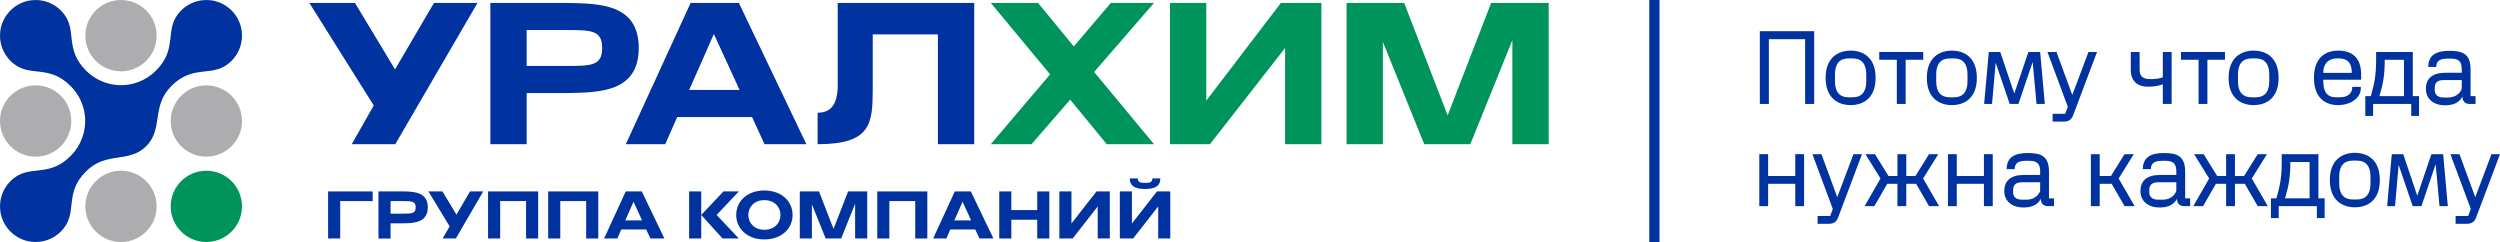
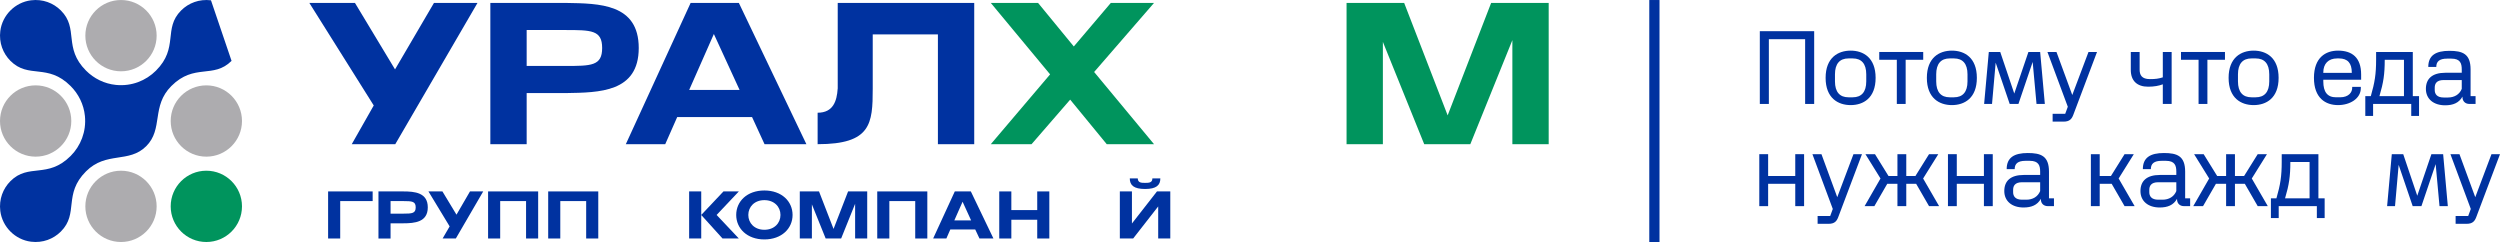
<svg xmlns="http://www.w3.org/2000/svg" xml:space="preserve" width="10299px" height="997px" style="shape-rendering:geometricPrecision; text-rendering:geometricPrecision; image-rendering:optimizeQuality; fill-rule:evenodd; clip-rule:evenodd" viewBox="0 0 10301.92 997.18">
  <defs>
    <style type="text/css">  .fil0 {fill:#0032A0;fill-rule:nonzero} .fil1 {fill:#00945D;fill-rule:nonzero} .fil2 {fill:#ADACAF;fill-rule:nonzero}  </style>
  </defs>
  <g id="Слой_x0020_1">
    <path class="fil0" d="M3452.06 11.95l0 353.49 -0.2 0c-3.33,50.05 -17.83,99.03 -82.63,99.03l0 129.65c219.99,0 227.08,-84.09 227.08,-228.67l0 -223.85 268.58 0 0 452.52 149.66 0 0 -582.17 -562.49 0z" />
    <path class="fil0" d="M2327.46 271.74l-157.2 0 0 -148.05 157.2 0c109.26,0 153.87,0 153.87,74.03 0,74.02 -44.61,74.02 -153.87,74.02zm304.64 -74.02l0 0 0 -0.01c-0.01,-183.3 -163.32,-183.35 -299.19,-185.67l0 -0.09 -312.32 0 0 582.17 149.67 0 0 -210.63 162.65 0c135.87,-2.32 299.18,-2.46 299.19,-185.77z" />
    <polygon class="fil0" points="1627.84,285.94 1462.66,11.94 1274.68,11.94 1540.1,434.55 1449.48,594.12 1628.81,594.12 1967.66,11.94 1788.33,11.94 " />
    <path class="fil0" d="M2839.9 370.62l101.77 -230.56 106.01 230.56 -207.78 0zm6.05 -358.68l-267.11 582.18 162.41 0 49.32 -111.74 308.49 0 51.39 111.74 172.48 0 -278.31 -582.18 -198.67 0z" />
    <polygon class="fil1" points="6144.66,11.94 5965.45,475.37 5786.23,11.94 5548.86,11.94 5548.86,594.12 5698.52,594.12 5698.52,172.59 5868.87,594.12 6058.83,594.12 6232.12,165.32 6232.12,594.12 6381.78,594.12 6381.78,11.95 " />
-     <polygon class="fil1" points="4970.89,414.66 4970.89,11.94 4821.22,11.94 4821.22,594.12 4985.92,594.12 5295.52,197.64 5295.52,594.12 5445.18,594.12 5445.18,11.94 5278.34,11.94 " />
    <polygon class="fil1" points="4577.4,11.95 4424.92,191.41 4277.62,11.95 4082.79,11.95 4327.23,306.4 4082.79,594.12 4250.75,594.12 4409.94,410.51 4560.66,594.12 4755.49,594.12 4508.67,296.63 4755.49,11.95 " />
    <path class="fil1" d="M997.18 850.29c0,81.12 -65.77,146.89 -146.89,146.89 -81.13,0 -146.9,-65.77 -146.9,-146.89 0,-81.13 65.77,-146.89 146.9,-146.89 81.12,0 146.89,65.76 146.89,146.89z" />
    <path class="fil2" d="M645.48 146.89c0,81.13 -65.76,146.89 -146.89,146.89 -81.13,0 -146.89,-65.76 -146.89,-146.89 0,-81.12 65.76,-146.89 146.89,-146.89 81.13,0 146.89,65.77 146.89,146.89z" />
    <path class="fil2" d="M293.79 498.59c0,81.13 -65.77,146.89 -146.9,146.89 -81.09,0 -146.84,-65.71 -146.89,-146.8l0 -0.18c0.05,-81.08 65.8,-146.8 146.89,-146.8 81.13,0 146.9,65.76 146.9,146.89z" />
    <path class="fil2" d="M997.18 498.59c0,81.13 -65.77,146.89 -146.89,146.89 -81.13,0 -146.9,-65.76 -146.9,-146.89 0,-81.13 65.77,-146.89 146.9,-146.89 81.12,0 146.89,65.76 146.89,146.89z" />
    <path class="fil2" d="M645.48 850.29c0,81.12 -65.76,146.89 -146.89,146.89 -81.13,0 -146.89,-65.77 -146.89,-146.89 0,-81.13 65.76,-146.89 146.89,-146.89 81.13,0 146.89,65.76 146.89,146.89z" />
-     <path class="fil0" d="M869.38 1.21c-48.04,-6.06 -92.26,11.12 -122.96,41.81 -75.13,75.14 -8.7,153.03 -103.7,248.03 -41.4,41.39 -100.39,65.2 -164.7,58.87 -47.83,-4.71 -91.03,-26.43 -123.51,-58.93 -94.99,-94.99 -28.62,-172.83 -103.75,-247.97 -30.7,-30.69 -74.92,-47.87 -122.97,-41.81 -32.73,4.12 -62.31,19.4 -84.75,41.84 -22.43,22.43 -37.71,52.01 -41.83,84.75 -6.06,48.04 11.12,92.26 41.82,122.96l-0.01 0c75.13,75.13 152.97,8.76 247.97,103.75 32.5,32.49 54.23,75.68 58.93,123.51 6.33,64.31 -17.48,123.3 -58.88,164.7 -94.99,95 -172.89,28.57 -248.02,103.7l0.01 0c-30.7,30.7 -47.88,74.92 -41.82,122.97 4.12,32.73 19.4,62.31 41.83,84.74 22.44,22.44 52.02,37.71 84.75,41.84 48.05,6.06 92.27,-11.11 122.97,-41.81 75.13,-75.14 8.7,-153.03 103.7,-248.03 83.52,-83.52 176.6,-32.28 248,-103.67 71.39,-71.4 20.15,-164.48 103.67,-248 95,-95 172.9,-28.57 248.03,-103.7l0 0c30.69,-30.7 47.87,-74.92 41.81,-122.96 -4.12,-32.74 -19.4,-62.32 -41.83,-84.75 -22.44,-22.44 -52.02,-37.72 -84.76,-41.84z" />
+     <path class="fil0" d="M869.38 1.21c-48.04,-6.06 -92.26,11.12 -122.96,41.81 -75.13,75.14 -8.7,153.03 -103.7,248.03 -41.4,41.39 -100.39,65.2 -164.7,58.87 -47.83,-4.71 -91.03,-26.43 -123.51,-58.93 -94.99,-94.99 -28.62,-172.83 -103.75,-247.97 -30.7,-30.69 -74.92,-47.87 -122.97,-41.81 -32.73,4.12 -62.31,19.4 -84.75,41.84 -22.43,22.43 -37.71,52.01 -41.83,84.75 -6.06,48.04 11.12,92.26 41.82,122.96l-0.01 0c75.13,75.13 152.97,8.76 247.97,103.75 32.5,32.49 54.23,75.68 58.93,123.51 6.33,64.31 -17.48,123.3 -58.88,164.7 -94.99,95 -172.89,28.57 -248.02,103.7l0.01 0c-30.7,30.7 -47.88,74.92 -41.82,122.97 4.12,32.73 19.4,62.31 41.83,84.74 22.44,22.44 52.02,37.71 84.75,41.84 48.05,6.06 92.27,-11.11 122.97,-41.81 75.13,-75.14 8.7,-153.03 103.7,-248.03 83.52,-83.52 176.6,-32.28 248,-103.67 71.39,-71.4 20.15,-164.48 103.67,-248 95,-95 172.9,-28.57 248.03,-103.7l0 0z" />
    <polygon class="fil0" points="1352.06,788.75 1535.61,788.75 1535.61,828.55 1401.91,828.55 1401.91,982.74 1352.06,982.74 " />
    <path class="fil0" d="M1712.98 854.44c0,-24.73 -14.68,-25.89 -51.4,-25.89l-52.16 0 0 51.78 52.16 0c36.72,0 51.4,-1.16 51.4,-25.89zm-51.78 65.7l-51.78 0 0 62.6 -49.86 0 0 -193.99 102.02 0c47.15,0 101.25,4.63 101.25,65.69 0,61.06 -54.1,65.7 -101.63,65.7z" />
    <polygon class="fil0" points="1765.53,788.75 1823.11,788.75 1881.07,884.58 1936.72,788.75 1991.2,788.75 1878.37,982.74 1823.88,982.74 1852.86,932.89 " />
    <polygon class="fil0" points="2217.64,788.75 2217.64,982.74 2167.8,982.74 2167.8,828.55 2061.14,828.55 2061.14,982.74 2011.29,982.74 2011.29,788.75 " />
    <polygon class="fil0" points="2465.34,788.75 2465.34,982.74 2415.5,982.74 2415.5,828.55 2308.83,828.55 2308.83,982.74 2258.99,982.74 2258.99,788.75 " />
-     <path class="fil0" d="M2645.8 908.15l-35.17 -76.89 -34 76.89 69.17 0zm-1.16 -119.4l93.13 193.99 -57.58 0 -17.39 -37.1 -102.79 0 -16.23 37.1 -54.48 0 89.26 -193.99 66.08 0z" />
    <polygon class="fil0" points="2839.77,788.75 2889.63,788.75 2889.63,885.74 2981.21,788.75 3044.59,788.75 2953,885.74 3044.59,982.74 2977.35,982.74 2889.63,885.74 2889.63,982.74 2839.77,982.74 " />
    <path class="fil0" d="M3216.16 885.74c0,-33.61 -25.52,-61.05 -66.47,-61.05 -40.58,0 -66.08,27.44 -66.08,61.05 0,33.62 25.5,61.06 66.08,61.06 40.95,0 66.47,-27.44 66.47,-61.06zm49.84 0c0,55.65 -44.82,100.87 -116.31,100.87 -71.11,0 -115.93,-45.22 -115.93,-100.87 0,-56.03 44.82,-100.86 115.93,-100.86 71.49,0 116.31,44.83 116.31,100.86z" />
    <polygon class="fil0" points="3573.59,788.75 3573.59,982.74 3523.75,982.74 3523.75,839.76 3466.17,982.74 3402.4,982.74 3345.59,842.08 3345.59,982.74 3295.75,982.74 3295.75,788.75 3374.96,788.75 3434.86,943.33 3494.76,788.75 " />
    <polygon class="fil0" points="3821.28,788.75 3821.28,982.74 3771.44,982.74 3771.44,828.55 3664.79,828.55 3664.79,982.74 3614.93,982.74 3614.93,788.75 " />
    <path class="fil0" d="M4001.73 908.15l-35.16 -76.89 -34 76.89 69.16 0zm-1.15 -119.4l93.13 193.99 -57.57 0 -17.4 -37.1 -102.79 0 -16.23 37.1 -54.48 0 89.26 -193.99 66.08 0z" />
    <polygon class="fil0" points="4274.18,865.65 4274.18,788.75 4324.02,788.75 4324.02,982.74 4274.18,982.74 4274.18,905.46 4167.52,905.46 4167.52,982.74 4117.67,982.74 4117.67,788.75 4167.52,788.75 4167.52,865.65 " />
-     <polygon class="fil0" points="4518.39,788.75 4573.27,788.75 4573.27,982.74 4523.41,982.74 4523.41,850.58 4420.24,982.74 4365.36,982.74 4365.36,788.75 4415.21,788.75 4415.21,920.91 " />
    <path class="fil0" d="M4655.57 735.03l32.84 0c0.78,17.4 12.76,18.55 30.14,18.55 17.4,0 30.15,-1.15 30.15,-18.55l32.85 0c0,28.21 -16.62,43.67 -63,43.67 -46.36,0 -62.98,-15.46 -62.98,-43.67zm112.06 53.72l54.88 0 0 193.99 -49.85 0 0 -132.16 -103.18 132.16 -54.87 0 0 -193.99 49.85 0 0 132.16 103.17 -132.16z" />
    <polygon class="fil0" points="6838.43,997.18 6796.32,997.18 6796.32,0.02 6838.43,0.02 " />
    <polygon class="fil0" points="7438.55,161.45 7289.06,161.45 7289.06,428.3 7251.79,428.3 7251.79,128.47 7475.81,128.47 7475.81,428.3 7438.55,428.3 " />
    <path class="fil0" d="M7561.48 306.23l0 29.12c0,43.69 19.71,65.54 55.69,65.54l17.56 0c35.98,0 55.68,-21.85 55.68,-65.54l0 -29.12c0,-43.69 -19.7,-65.54 -55.68,-65.54l-17.56 0c-35.98,0 -55.69,21.85 -55.69,65.54zm167.48 14.56c0,83.52 -50.97,112.22 -102.8,112.22 -51.83,0 -103.23,-28.7 -103.23,-112.22 0,-83.52 51.4,-112.22 103.23,-112.22 51.83,0 102.8,28.7 102.8,112.22z" />
    <polygon class="fil0" points="7743.95,214.13 7925.14,214.13 7925.14,246.26 7852.75,246.26 7852.75,428.3 7816.34,428.3 7816.34,246.26 7743.95,246.26 " />
    <path class="fil0" d="M7978.68 306.23l0 29.12c0,43.69 19.71,65.54 55.68,65.54l17.57 0c35.98,0 55.68,-21.85 55.68,-65.54l0 -29.12c0,-43.69 -19.7,-65.54 -55.68,-65.54l-17.57 0c-35.97,0 -55.68,21.85 -55.68,65.54zm167.48 14.56c0,83.52 -50.97,112.22 -102.8,112.22 -51.83,0 -103.23,-28.7 -103.23,-112.22 0,-83.52 51.4,-112.22 103.23,-112.22 51.83,0 102.8,28.7 102.8,112.22z" />
    <polygon class="fil0" points="8300.36,385.47 8358.61,214.14 8407.01,214.14 8426.29,428.3 8392.02,428.3 8376.17,255.26 8317.49,428.3 8281.51,428.3 8223.69,258.25 8208.69,428.3 8176.14,428.3 8195.42,214.14 8242.53,214.14 " />
    <path class="fil0" d="M8543.22 474.14c-5.99,15.41 -14.56,26.98 -39.4,26.98l-45.41 0 0 -32.12 51.83 0 10.71 -29.13 -83.95 -225.74 37.26 0 65.11 177.33 66.82 -177.33 35.12 0 -98.09 260.01z" />
    <path class="fil0" d="M8780.52 214.13l36.4 0 0 72.82c0,21.85 8.57,38.98 42.41,38.98 22.7,0 35.98,-1.72 53.11,-7.28l0 -104.52 36.41 0 0 214.17 -36.41 0 0 -80.95c-15.85,5.99 -35.55,9.85 -60.39,9.85 -45.83,0 -71.53,-24.42 -71.53,-68.96l0 -74.11z" />
    <polygon class="fil0" points="8987.4,214.13 9168.58,214.13 9168.58,246.26 9096.19,246.26 9096.19,428.3 9059.79,428.3 9059.79,246.26 8987.4,246.26 " />
    <path class="fil0" d="M9222.13 306.23l0 29.12c0,43.69 19.7,65.54 55.68,65.54l17.56 0c35.98,0 55.69,-21.85 55.69,-65.54l0 -29.12c0,-43.69 -19.71,-65.54 -55.69,-65.54l-17.56 0c-35.98,0 -55.68,21.85 -55.68,65.54zm167.47 14.56c0,83.52 -50.96,112.22 -102.79,112.22 -51.83,0 -103.23,-28.7 -103.23,-112.22 0,-83.52 51.4,-112.22 103.23,-112.22 51.83,0 102.79,28.7 102.79,112.22z" />
    <path class="fil0" d="M9573.79 300.23l117.36 0 0 -1.71c0,-38.12 -16.71,-57.83 -52.68,-57.83l-7.72 0c-35.97,0 -56.96,21.85 -56.96,57.83l0 1.71zm154.62 62.96c0,42.41 -44.11,69.82 -93.8,69.82 -51.4,0 -99.37,-28.69 -99.37,-112.22 0,-83.52 47.97,-112.22 99.37,-112.22 57.83,0 95.09,28.7 95.09,98.09l0 21.84 -155.91 0 0 6.86c0,43.68 16.7,65.53 52.68,65.53l16.28 0c36.84,0 50.11,-21.85 50.11,-38.55l0 -4.29 35.55 0 0 5.14z" />
    <path class="fil0" d="M9805.09 396.18l101.08 0 0 -149.92 -79.24 0c0,58.68 -5.14,93.8 -21.84,149.92zm-13.71 -182.05l151.21 0 0 182.05 25.7 0 0 81.38 -32.13 0 0 -49.26 -157.2 0 0 49.26 -32.12 0 0 -81.38 22.7 0c16.27,-56.12 21.84,-91.24 21.84,-149.92l0 -32.13z" />
    <path class="fil0" d="M10144.32 366.2l0 -36.41 -74.53 0c-29.98,0 -36.83,15.84 -36.83,31.27l0 9.85c0,15.85 8.57,30.83 36.83,30.83l17.57 0c26.55,0 47.54,-12.42 56.96,-35.54zm3 31.69c-14.56,26.56 -39.4,35.98 -71.53,35.98 -47.54,0 -79.24,-26.13 -79.24,-67.67 0,-41.55 25.7,-66.4 80.1,-66.4l67.67 0 0 -13.7c0,-24.85 -5.99,-44.55 -42.83,-44.55l-17.56 0c-31.7,0 -44.55,11.99 -44.55,34.26l-32.98 0c0,-47.97 31.27,-66.38 86.95,-66.38 53.97,0 87.38,11.99 87.38,76.67l0 110.08 20.56 0 0 32.12 -25.27 0c-17.99,0 -28.7,-11.99 -28.7,-27.84l0 -2.57z" />
    <polygon class="fil0" points="7397.86,757.33 7286.06,757.33 7286.06,849.42 7249.65,849.42 7249.65,635.26 7286.06,635.26 7286.06,725.2 7397.86,725.2 7397.86,635.26 7434.26,635.26 7434.26,849.42 7397.86,849.42 " />
    <path class="fil0" d="M7574.76 895.25c-6,15.42 -14.57,26.99 -39.41,26.99l-45.4 0 0 -32.13 51.82 0 10.71 -29.13 -83.95 -225.72 37.27 0 65.1 177.32 66.82 -177.32 35.13 0 -98.09 259.99z" />
    <polygon class="fil0" points="7987.24,635.26 7924.7,735.48 7990.66,849.42 7949.12,849.42 7896.01,757.33 7855.31,757.33 7855.31,849.42 7818.9,849.42 7818.9,757.33 7776.93,757.33 7723.82,849.42 7683.55,849.42 7749.09,735.48 7686.97,635.26 7726.39,635.26 7782.07,725.2 7818.9,725.2 7818.9,635.26 7855.31,635.26 7855.31,725.2 7893,725.2 7949.12,635.26 " />
    <polygon class="fil0" points="8175.27,757.33 8063.48,757.33 8063.48,849.42 8027.07,849.42 8027.07,635.26 8063.48,635.26 8063.48,725.2 8175.27,725.2 8175.27,635.26 8211.68,635.26 8211.68,849.42 8175.27,849.42 " />
    <path class="fil0" d="M8407 787.31l0 -36.4 -74.53 0c-29.98,0 -36.84,15.84 -36.84,31.26l0 9.85c0,15.85 8.57,30.84 36.84,30.84l17.56 0c26.56,0 47.55,-12.42 56.97,-35.55zm3 31.7c-14.56,26.56 -39.41,35.98 -71.53,35.98 -47.55,0 -79.24,-26.13 -79.24,-67.68 0,-41.55 25.7,-66.39 80.1,-66.39l67.67 0 0 -13.71c0,-24.84 -6,-44.54 -42.83,-44.54l-17.56 0c-31.7,0 -44.55,11.99 -44.55,34.26l-32.98 0c0,-47.97 31.27,-66.39 86.95,-66.39 53.97,0 87.38,12 87.38,76.67l0 110.08 20.56 0 0 32.13 -25.27 0c-17.99,0 -28.7,-12 -28.7,-27.84l0 -2.57z" />
    <polygon class="fil0" points="8792.93,635.26 8730.39,735.48 8796.35,849.42 8754.81,849.42 8701.69,757.33 8652.43,757.33 8652.43,849.42 8616.03,849.42 8616.03,635.26 8652.43,635.26 8652.43,725.2 8698.69,725.2 8754.81,635.26 " />
    <path class="fil0" d="M8968.11 787.31l0 -36.4 -74.53 0c-29.98,0 -36.83,15.84 -36.83,31.26l0 9.85c0,15.85 8.56,30.84 36.83,30.84l17.57 0c26.55,0 47.54,-12.42 56.96,-35.55zm3 31.7c-14.56,26.56 -39.4,35.98 -71.53,35.98 -47.54,0 -79.24,-26.13 -79.24,-67.68 0,-41.55 25.7,-66.39 80.09,-66.39l67.68 0 0 -13.71c0,-24.84 -5.99,-44.54 -42.83,-44.54l-17.56 0c-31.7,0 -44.55,11.99 -44.55,34.26l-32.98 0c0,-47.97 31.27,-66.39 86.95,-66.39 53.97,0 87.38,12 87.38,76.67l0 110.08 20.56 0 0 32.13 -25.27 0c-17.99,0 -28.7,-12 -28.7,-27.84l0 -2.57z" />
    <polygon class="fil0" points="9341.61,635.26 9279.08,735.48 9345.04,849.42 9303.49,849.42 9250.38,757.33 9209.69,757.33 9209.69,849.42 9173.28,849.42 9173.28,757.33 9131.3,757.33 9078.19,849.42 9037.93,849.42 9103.46,735.48 9041.36,635.26 9080.76,635.26 9136.44,725.2 9173.28,725.2 9173.28,635.26 9209.69,635.26 9209.69,725.2 9247.39,725.2 9303.49,635.26 " />
    <path class="fil0" d="M9416.15 817.29l101.08 0 0 -149.91 -79.24 0c0,58.68 -5.14,93.8 -21.84,149.91zm-13.71 -182.03l151.2 0 0 182.03 25.7 0 0 81.39 -32.13 0 0 -49.26 -157.19 0 0 49.26 -32.13 0 0 -81.39 22.7 0c16.28,-56.11 21.85,-91.23 21.85,-149.91l0 -32.12z" />
-     <path class="fil0" d="M9639.31 727.35l0 29.12c0,43.69 19.7,65.54 55.68,65.54l17.56 0c35.98,0 55.68,-21.85 55.68,-65.54l0 -29.12c0,-43.69 -19.7,-65.54 -55.68,-65.54l-17.56 0c-35.98,0 -55.68,21.85 -55.68,65.54zm167.47 14.56c0,83.52 -50.97,112.22 -102.8,112.22 -51.82,0 -103.23,-28.7 -103.23,-112.22 0,-83.53 51.41,-112.23 103.23,-112.23 51.83,0 102.8,28.7 102.8,112.23z" />
    <polygon class="fil0" points="9960.98,806.59 10019.23,635.26 10067.64,635.26 10086.91,849.42 10052.64,849.42 10036.79,676.37 9978.11,849.42 9942.13,849.42 9884.31,679.38 9869.32,849.42 9836.76,849.42 9856.04,635.26 9903.16,635.26 " />
    <path class="fil0" d="M10203.85 895.25c-6,15.42 -14.57,26.99 -39.41,26.99l-45.41 0 0 -32.13 51.83 0 10.71 -29.13 -83.95 -225.72 37.26 0 65.11 177.32 66.82 -177.32 35.11 0 0 0.03 -98.07 259.96z" />
  </g>
</svg>